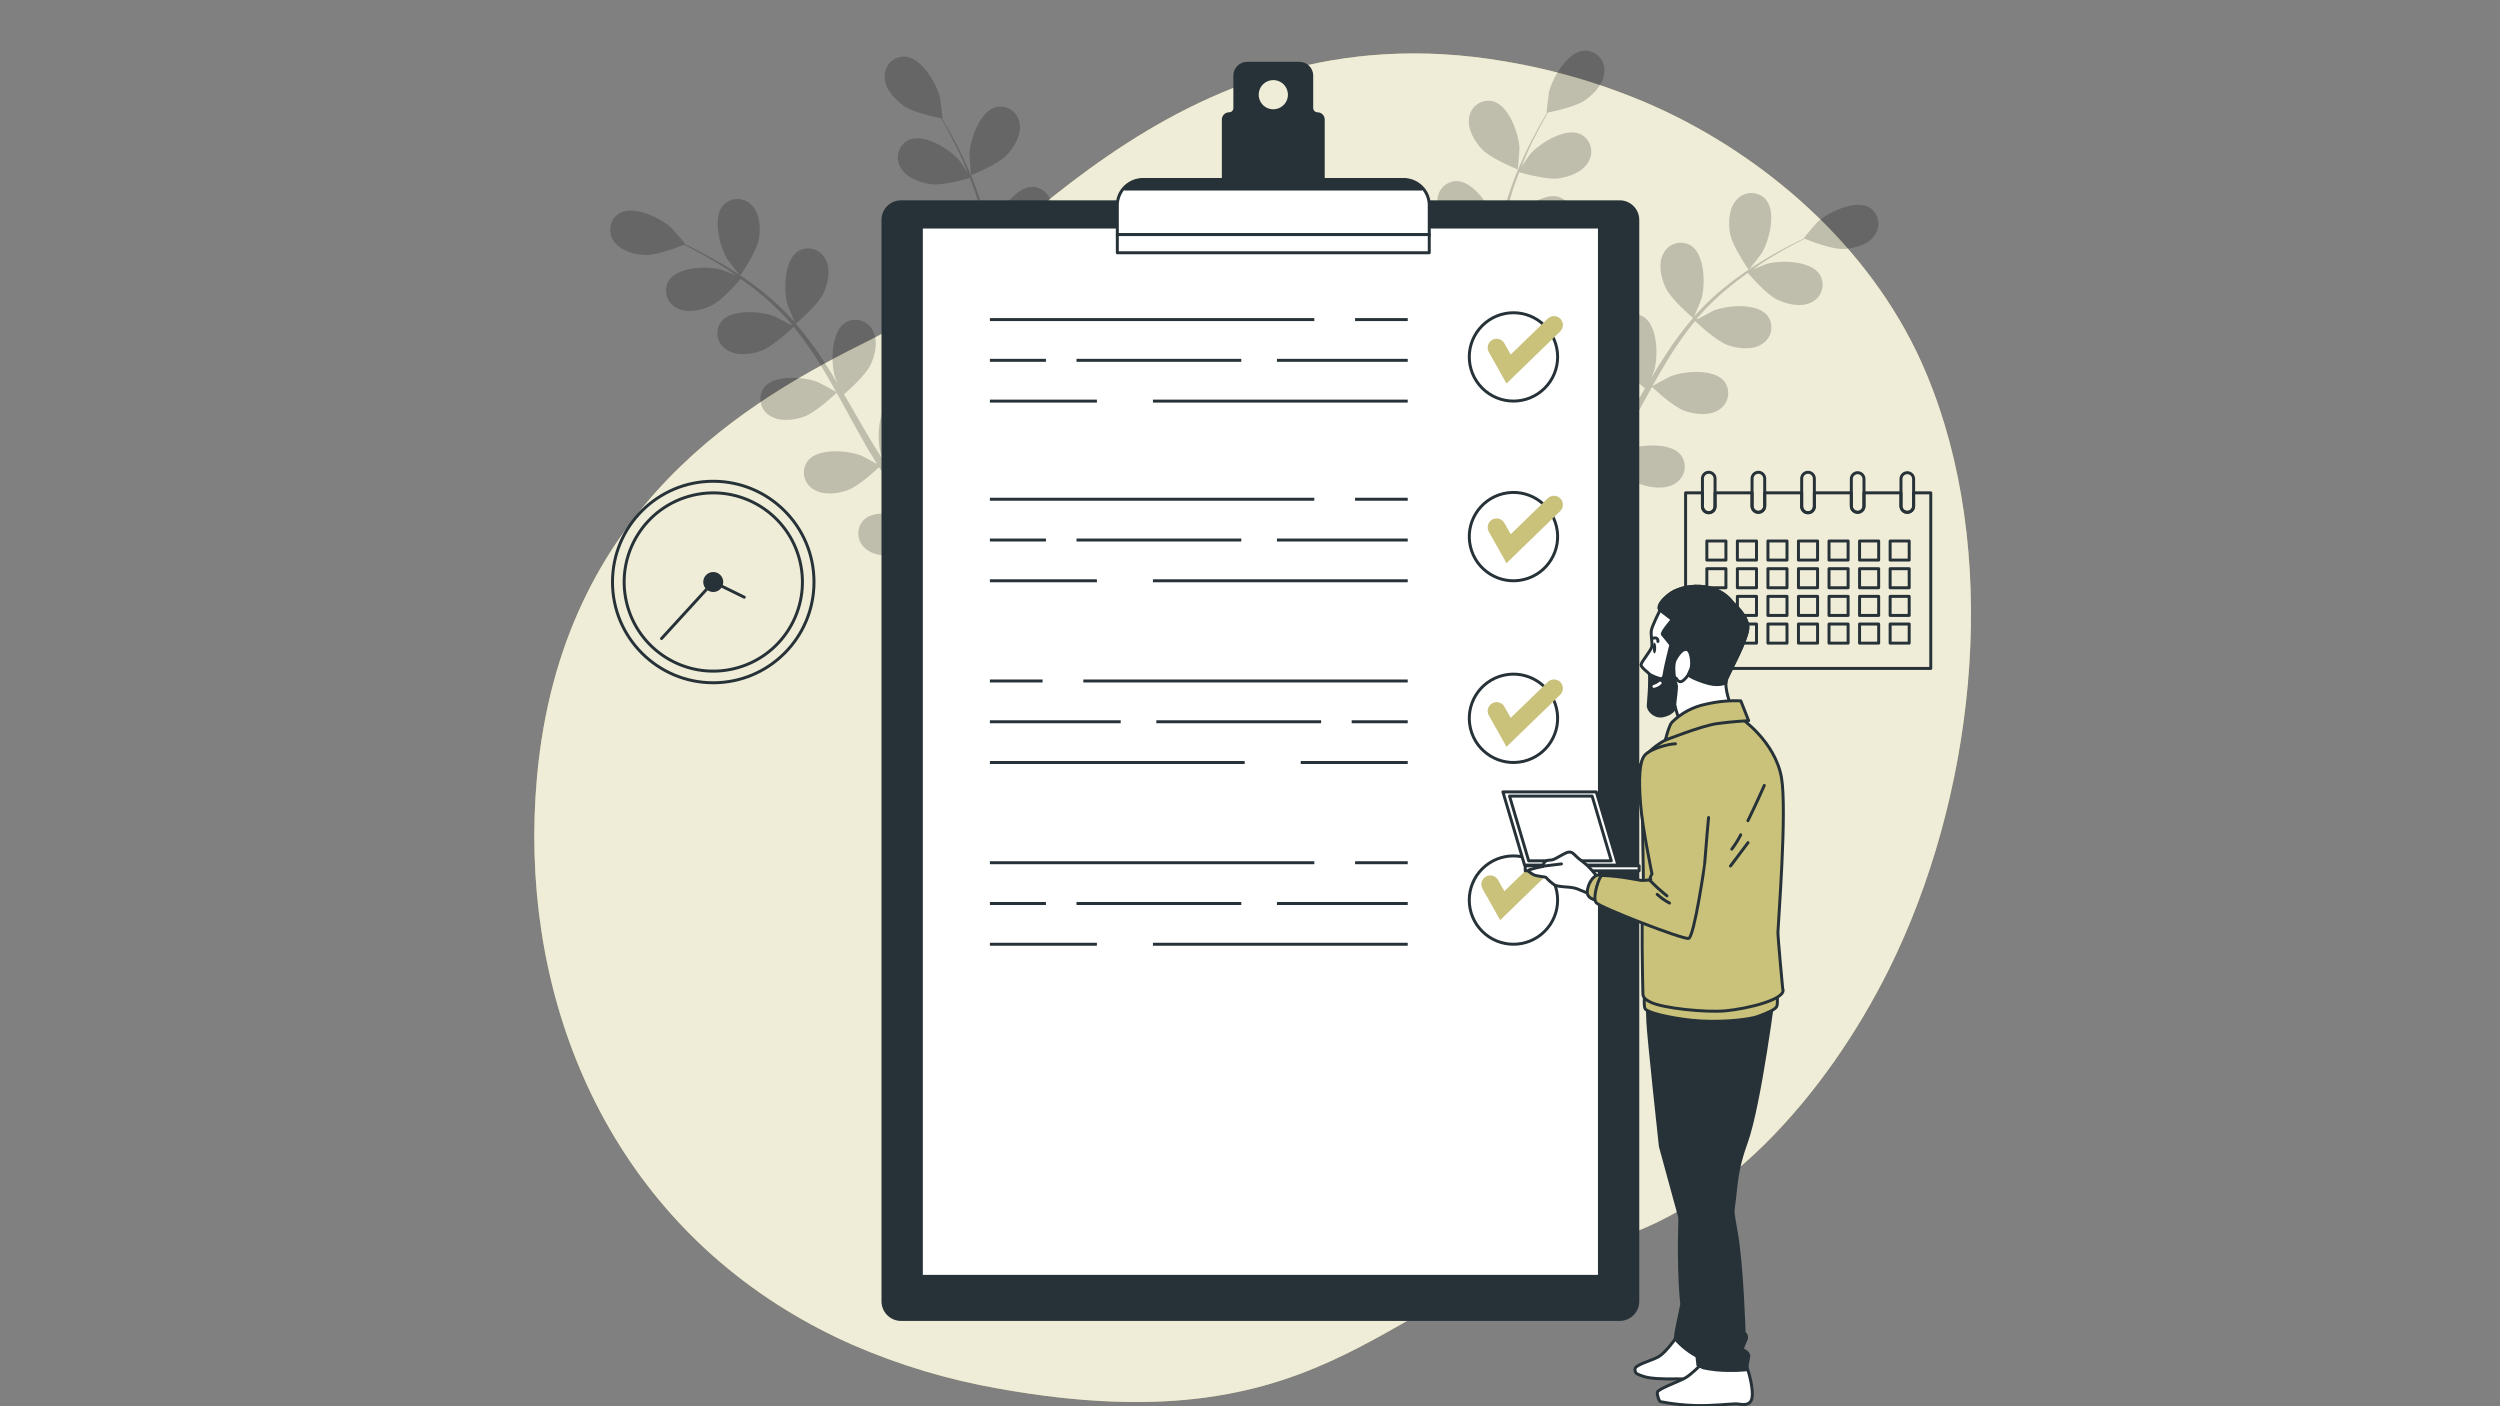
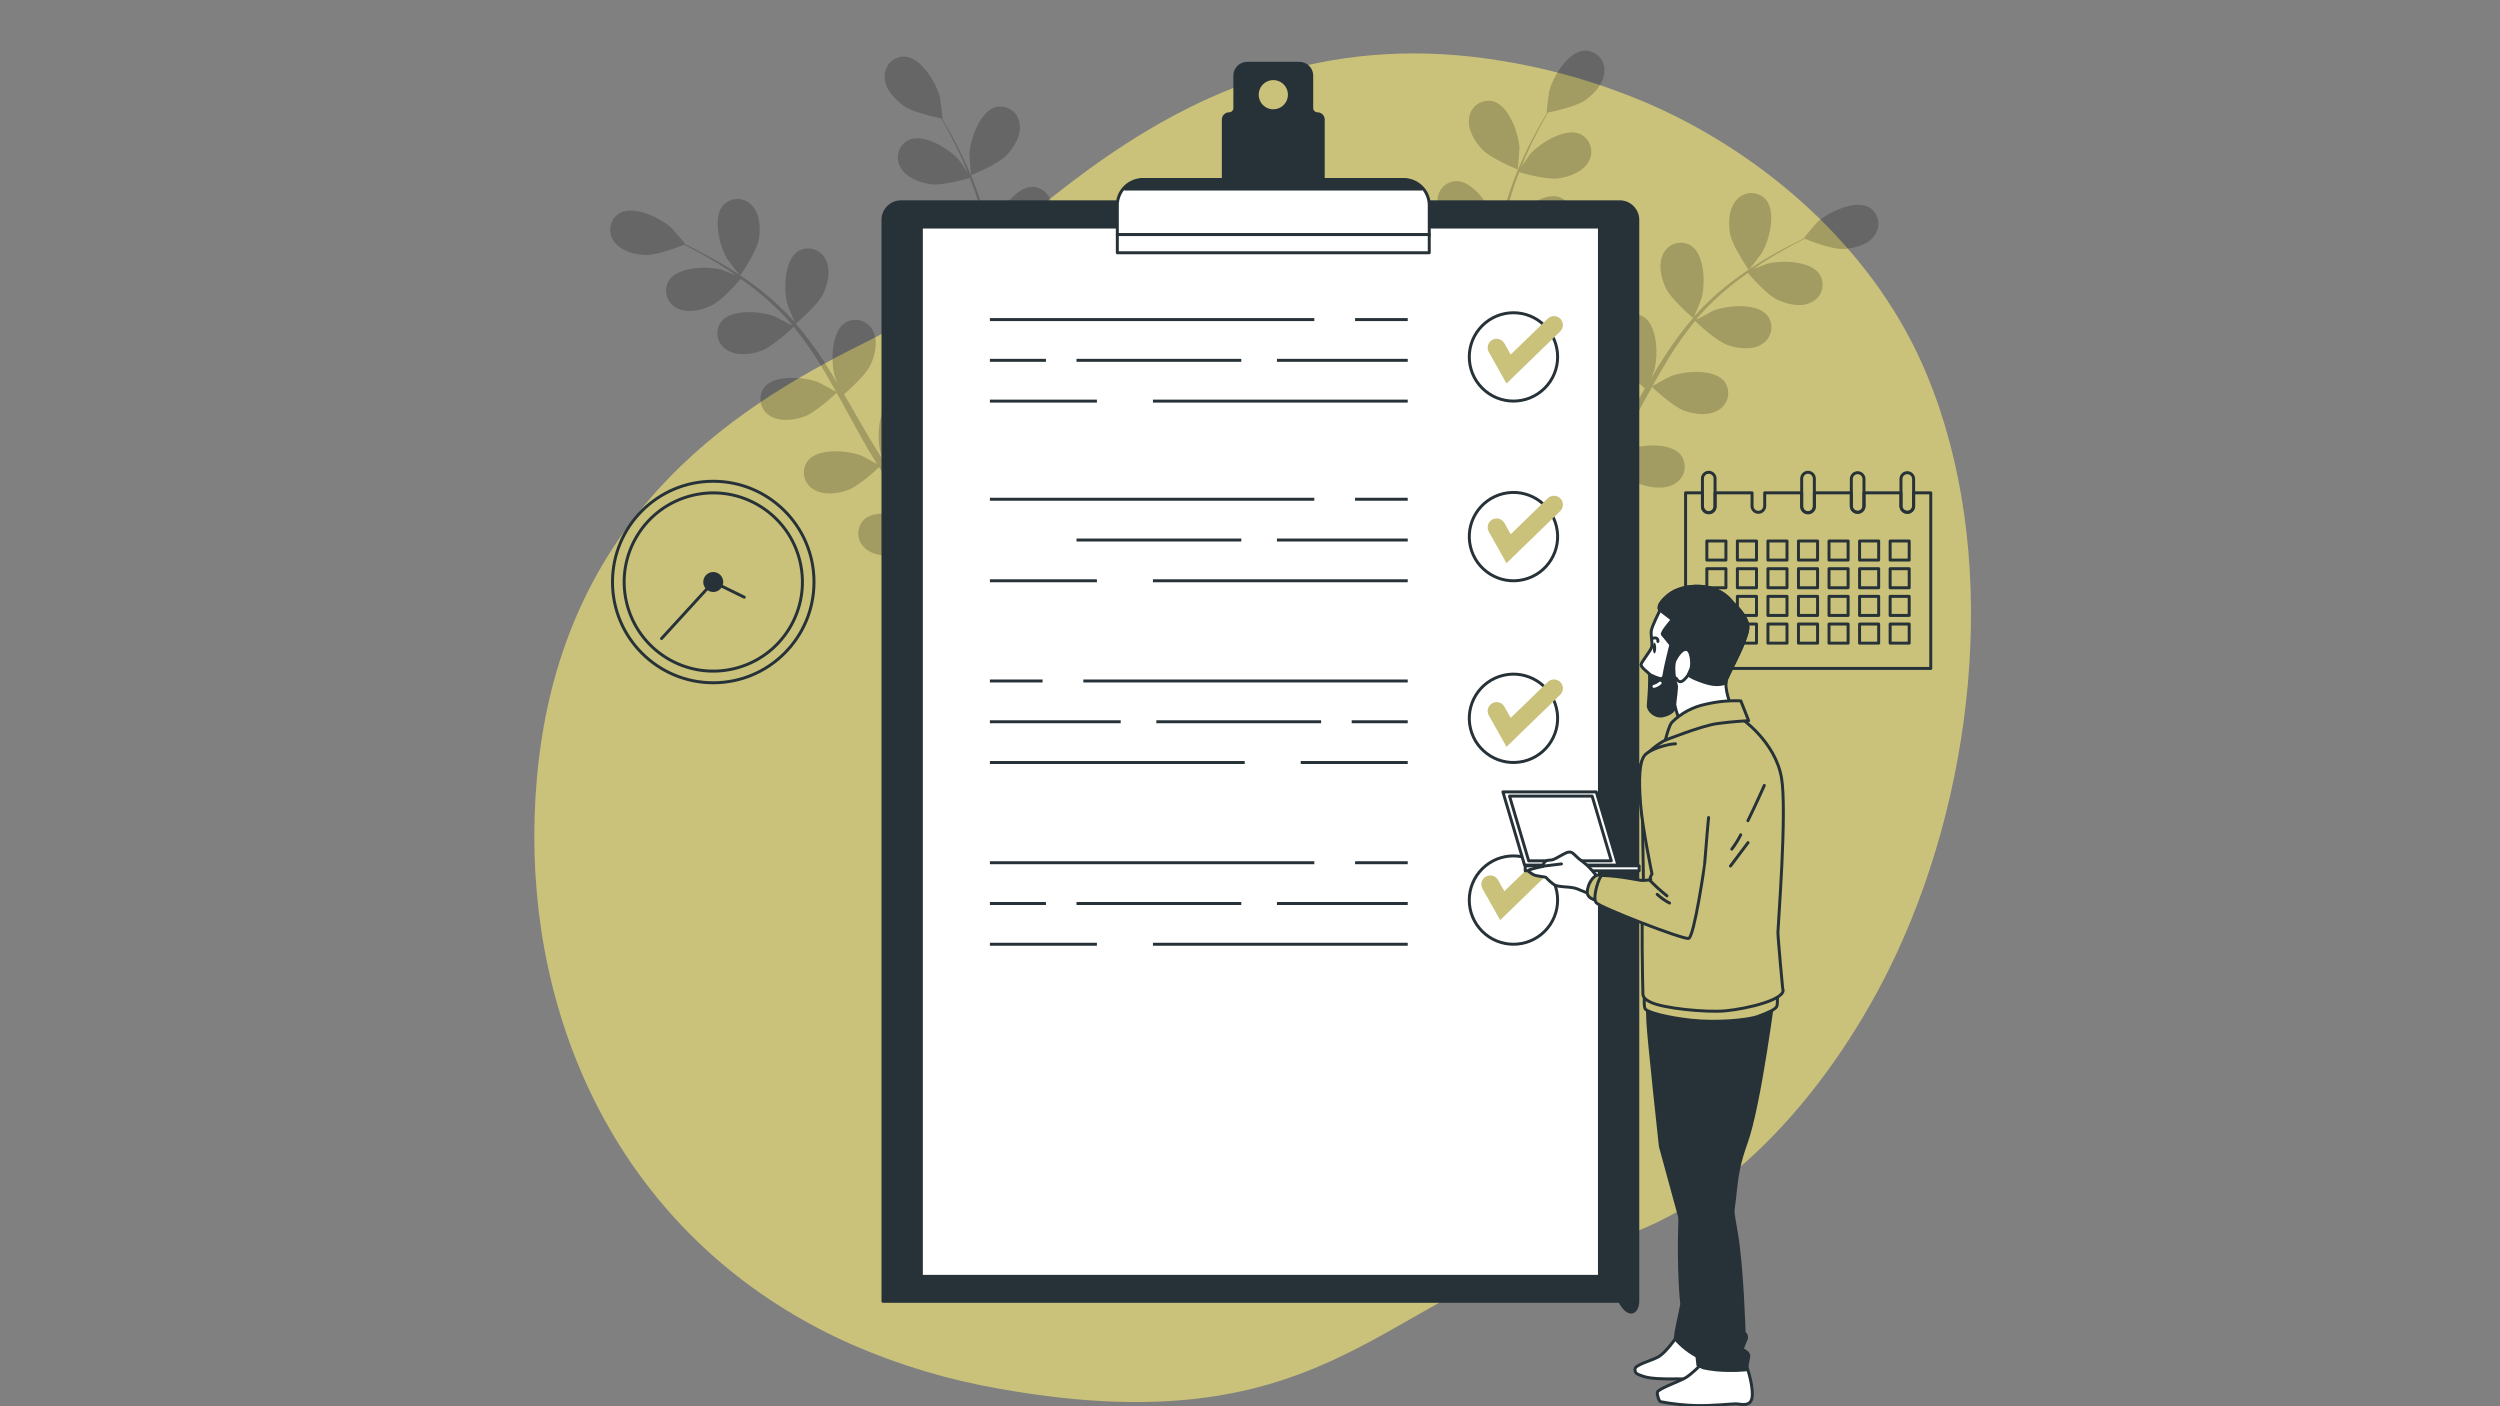
<svg xmlns="http://www.w3.org/2000/svg" width="889" height="500" viewBox="0 0 889 500" fill="none">
  <rect x="0" y="0" width="889" height="500" fill="#808080" stroke="none" />
  <g clip-path="url(#clip0_2339_2472)">
    <path d="M671.783 344.54C649.926 388.613 611.155 434.306 563.992 443.091C492.727 456.364 476.544 515.636 354.972 493.769C337.167 490.657 319.793 485.445 303.215 478.242C295.053 474.657 287.146 470.52 279.548 465.858C212.316 424.579 184.289 349.811 190.957 276.324C199.658 179.668 266.91 141.988 310.222 120.491C353.533 98.994 415.282 1.332 534.969 21.802C553.303 24.86 571.179 30.212 588.177 37.732C627.053 55.133 664.659 87.171 683.436 129.181C684.847 132.335 686.167 135.545 687.395 138.812C711.442 202.583 701.578 284.453 671.783 344.54Z" fill="#CAC27A" />
-     <path opacity="0.7" d="M671.783 344.54C649.926 388.613 611.155 434.306 563.992 443.091C492.727 456.364 476.544 515.636 354.972 493.769C337.167 490.657 319.793 485.445 303.215 478.242C295.053 474.657 287.146 470.52 279.548 465.858C212.316 424.579 184.289 349.811 190.957 276.324C199.658 179.668 266.91 141.988 310.222 120.491C353.533 98.994 415.282 1.332 534.969 21.802C553.303 24.86 571.179 30.212 588.177 37.732C627.053 55.133 664.659 87.171 683.436 129.181C684.847 132.335 686.167 135.545 687.395 138.812C711.442 202.583 701.578 284.453 671.783 344.54Z" fill="white" />
    <g opacity="0.2">
      <path d="M527.043 53.122C530.218 56.456 539.744 60.277 539.744 60.277C539.744 60.277 540.348 53.217 540.326 52.773C540.104 47.544 536.59 37.574 530.949 36.028C530.003 35.795 529.019 35.764 528.061 35.936C527.102 36.109 526.191 36.481 525.386 37.03C524.581 37.578 523.901 38.289 523.39 39.118C522.878 39.947 522.547 40.874 522.418 41.839C521.73 45.914 524.355 50.275 527.043 53.122Z" fill="black" />
      <path d="M621.838 95.967C621.902 96.051 626.241 90.41 626.474 90.029C629.163 85.541 631.766 75.296 627.882 70.882C627.221 70.166 626.417 69.598 625.523 69.214C624.628 68.83 623.662 68.639 622.689 68.653C621.715 68.667 620.756 68.886 619.872 69.296C618.989 69.705 618.202 70.296 617.562 71.03C614.736 74.047 614.524 79.138 615.191 82.99C615.974 87.51 621.838 95.956 621.838 95.967Z" fill="black" />
      <path d="M664.682 73.719C659.559 70.861 650.065 75.487 646.234 79.011C645.906 79.318 641.28 84.727 641.386 84.769H641.492C639.989 85.489 638.391 86.283 636.655 87.172C633.48 88.855 629.86 90.791 626.071 93.152C621.984 95.654 618.047 98.393 614.28 101.355C610.055 104.677 606.137 108.372 602.573 112.394L602.446 112.542C603.145 110.976 604.965 106.53 605.061 106.192C606.479 101.164 606.246 90.601 601.367 87.362C600.542 86.846 599.618 86.509 598.654 86.374C597.691 86.239 596.71 86.309 595.775 86.578C594.84 86.848 593.973 87.312 593.229 87.939C592.486 88.567 591.883 89.344 591.46 90.22C589.533 93.882 590.666 98.846 592.328 102.381C594.191 106.372 601.473 112.564 602.055 113.061C598.502 117.21 595.235 121.595 592.275 126.186C590.528 128.853 588.856 131.584 587.215 134.357C587.776 132.981 588.274 131.742 588.274 131.562C589.692 126.535 589.459 115.972 584.58 112.733C583.755 112.217 582.831 111.88 581.868 111.745C580.904 111.61 579.923 111.679 578.988 111.949C578.053 112.219 577.186 112.682 576.442 113.31C575.699 113.937 575.096 114.714 574.673 115.591C572.747 119.253 573.879 124.217 575.541 127.763C577.203 131.308 583.32 136.749 584.95 138.156C584.337 139.215 583.701 140.273 583.088 141.332C580.135 146.465 577.213 151.599 574.197 156.552C573.138 158.298 572.027 159.971 570.916 161.664C571.413 160.436 571.826 159.41 571.868 159.24C573.286 154.202 573.054 143.639 568.174 140.4C567.348 139.886 566.424 139.551 565.46 139.418C564.497 139.285 563.516 139.355 562.581 139.626C561.647 139.897 560.78 140.361 560.037 140.988C559.293 141.616 558.691 142.393 558.267 143.269C556.341 146.931 557.473 151.895 559.135 155.43C560.797 158.965 566.322 163.898 568.259 165.58C567.073 167.263 565.888 168.967 564.66 170.545C563.803 171.603 563.051 172.661 562.12 173.72L559.474 176.779C557.717 178.663 555.907 180.61 554.182 182.399C552.965 183.659 551.79 184.833 550.604 186.019C551.663 184.294 553.716 180.875 553.854 180.568C555.601 176.31 556.228 171.674 555.674 167.105C555.886 166.637 556.056 166.152 556.182 165.655C556.451 164.72 556.519 163.738 556.384 162.775C556.248 161.812 555.911 160.888 555.395 160.063C554.879 159.239 554.195 158.532 553.388 157.989C552.581 157.446 551.668 157.079 550.71 156.912C544.91 156.086 537.712 163.813 535.416 168.555C535.289 168.84 534.156 172.005 533.468 174.027C533.69 172.778 533.923 171.571 534.135 170.291C534.569 167.75 534.929 165.21 535.32 162.469C535.469 161.146 535.617 159.801 535.765 158.447C535.913 157.092 535.955 155.674 536.061 154.276C536.231 151.016 536.241 147.714 536.178 144.38C538.4 144.751 546.307 145.978 550.107 144.994C553.907 144.01 558.447 141.734 560.035 137.913C560.442 137.029 560.657 136.068 560.668 135.095C560.679 134.122 560.484 133.157 560.096 132.264C559.709 131.371 559.137 130.57 558.419 129.913C557.701 129.256 556.852 128.757 555.928 128.451C550.287 126.704 541.999 133.309 539.067 137.543C538.887 137.807 537.088 141.131 536.146 142.983C536.093 140.972 536.051 138.982 535.934 136.95C535.596 131.107 535.066 125.212 534.569 119.316C534.41 117.506 534.283 115.707 534.146 113.908C534.929 114.056 544.307 115.707 548.561 114.606C552.34 113.633 556.891 111.346 558.49 107.525C558.893 106.641 559.106 105.681 559.115 104.708C559.124 103.736 558.928 102.773 558.541 101.881C558.154 100.989 557.584 100.188 556.867 99.53C556.151 98.873 555.305 98.373 554.383 98.063C548.773 96.37 540.486 102.921 537.511 107.218C537.279 107.547 534.707 112.331 534.114 113.569C533.817 109.6 533.553 105.641 533.447 101.736C533.278 96.438 533.455 91.134 533.976 85.859C534.336 85.923 544.105 87.69 548.466 86.568C552.255 85.595 556.807 83.308 558.394 79.487C558.801 78.603 559.017 77.643 559.027 76.669C559.038 75.696 558.843 74.731 558.456 73.838C558.068 72.945 557.497 72.144 556.778 71.487C556.06 70.83 555.211 70.332 554.288 70.025C548.688 68.321 540.401 74.883 537.416 79.18C537.226 79.466 535.299 83.107 534.368 84.864L534.05 84.769C534.709 79.492 535.843 74.284 537.437 69.21C538.273 66.405 539.237 63.77 540.232 61.23C542.01 61.748 550.202 64.013 554.235 63.431C558.267 62.849 562.882 61.102 564.882 57.493C565.382 56.658 565.701 55.727 565.818 54.761C565.934 53.795 565.847 52.815 565.56 51.885C565.274 50.954 564.795 50.095 564.155 49.362C563.515 48.628 562.728 48.038 561.845 47.629C556.457 45.321 547.503 50.931 544.063 54.879C543.883 55.091 542.221 57.483 541.036 59.24C541.502 58.096 541.967 56.911 542.433 55.831C544.169 51.757 546.021 48.137 547.725 44.94C548.688 43.13 549.588 41.521 550.445 40.019C552.467 39.606 560.575 37.902 563.835 35.531C567.095 33.16 570.429 29.487 570.535 25.349C570.595 24.377 570.45 23.404 570.109 22.492C569.768 21.581 569.239 20.751 568.556 20.058C567.873 19.365 567.051 18.824 566.145 18.47C565.238 18.116 564.267 17.956 563.295 18.003C557.452 18.437 552.086 27.529 550.858 32.62C550.752 33.065 549.874 40.124 549.99 40.103H550.107C549.249 41.532 548.35 43.077 547.397 44.781C545.661 47.957 543.724 51.534 541.883 55.588C539.866 59.932 538.099 64.389 536.591 68.935C534.839 74.039 533.543 79.288 532.717 84.621C532.722 84.684 532.722 84.748 532.717 84.811C532.431 83.118 531.489 78.461 531.383 78.059C529.785 73.073 523.762 64.384 517.909 64.384C516.936 64.407 515.979 64.636 515.1 65.055C514.221 65.474 513.44 66.074 512.809 66.815C512.178 67.556 511.71 68.422 511.436 69.357C511.162 70.291 511.089 71.272 511.22 72.237C511.633 76.355 515.316 79.868 518.629 81.901C522.397 84.198 531.881 85.351 532.632 85.436C531.962 90.86 531.658 96.323 531.722 101.789C531.722 104.964 531.849 108.139 532.008 111.389C531.711 109.928 531.447 108.626 531.394 108.457C529.795 103.472 523.773 94.792 517.92 94.782C516.948 94.806 515.993 95.034 515.116 95.452C514.239 95.87 513.459 96.468 512.828 97.206C512.198 97.945 511.729 98.808 511.454 99.74C511.179 100.672 511.102 101.651 511.23 102.614C511.643 106.732 515.327 110.246 518.64 112.278C521.952 114.31 530.092 115.453 532.23 115.76C532.304 116.988 532.367 118.226 532.441 119.454C532.812 125.36 533.204 131.255 533.415 137.056C533.5 139.098 533.489 141.109 533.5 143.121C533.246 141.829 533.013 140.75 532.96 140.58C531.362 135.606 525.35 126.916 519.486 126.905C518.513 126.93 517.556 127.161 516.677 127.581C515.799 128.001 515.019 128.602 514.389 129.344C513.758 130.087 513.292 130.953 513.019 131.888C512.747 132.823 512.675 133.805 512.808 134.769C513.21 138.887 516.904 142.401 520.217 144.433C523.529 146.465 530.886 147.524 533.426 147.862C533.362 149.926 533.309 151.99 533.172 153.991C533.034 155.345 533.002 156.668 532.801 158.034C532.6 159.399 532.441 160.712 532.272 162.045C531.838 164.575 531.415 167.2 530.939 169.666C530.61 171.381 530.272 173.011 529.944 174.662C529.891 172.619 529.7 168.65 529.647 168.311C528.822 163.146 524.196 153.652 518.407 152.763C517.441 152.641 516.461 152.724 515.529 153.005C514.598 153.287 513.736 153.762 513 154.399C512.264 155.036 511.671 155.821 511.258 156.703C510.846 157.584 510.624 158.543 510.606 159.516C510.394 163.644 513.496 167.676 516.491 170.195C519.783 172.958 528.61 175.487 529.711 175.784C529.15 178.504 528.578 181.139 527.996 183.616C526.017 192.137 524.048 199.175 522.587 204.097L526.239 205.653L526.334 205.325C527.7 200.297 529.51 193.1 531.383 184.368C531.965 181.616 532.537 178.652 533.098 175.614C536.048 175.675 538.998 175.566 541.936 175.286C543.428 179.446 549.006 185.955 549.726 186.792C547.757 188.739 545.82 190.623 543.968 192.38C537.617 198.392 532.092 203.165 528.165 206.478L532.166 208.182C535.934 204.838 540.845 200.35 546.381 194.867C548.392 192.888 550.498 190.739 552.636 188.517C553.568 189.162 561.104 194.38 565.338 195.153C569.18 195.862 574.271 195.682 577.319 192.888C578.059 192.254 578.656 191.472 579.073 190.592C579.49 189.712 579.717 188.754 579.739 187.78C579.761 186.807 579.578 185.839 579.201 184.941C578.824 184.043 578.262 183.235 577.552 182.568C573.181 178.684 562.903 181.161 558.394 183.817C558.13 183.965 555.441 185.934 553.758 187.3C554.626 186.379 555.484 185.5 556.373 184.548C558.13 182.674 559.834 180.748 561.665 178.684L564.247 175.572C565.137 174.514 565.941 173.36 566.798 172.249C568.735 169.624 570.577 166.872 572.366 164.067C574.006 165.602 579.933 170.989 583.638 172.27C587.342 173.55 592.391 174.143 595.831 171.836C596.657 171.321 597.365 170.638 597.91 169.832C598.454 169.025 598.823 168.113 598.992 167.154C599.16 166.196 599.126 165.213 598.889 164.269C598.653 163.324 598.22 162.441 597.62 161.675C593.884 157.166 583.363 158.066 578.505 160.003C578.198 160.119 574.864 161.908 573.064 162.924C574.123 161.23 575.181 159.537 576.239 157.78C579.182 152.721 581.997 147.502 584.834 142.316C585.702 140.728 586.577 139.148 587.459 137.574C588.041 138.125 594.942 144.676 599.102 146.116C602.785 147.386 607.844 147.989 611.284 145.682C612.111 145.168 612.82 144.486 613.366 143.68C613.911 142.873 614.281 141.961 614.451 141.003C614.621 140.044 614.587 139.061 614.351 138.116C614.115 137.172 613.684 136.288 613.084 135.521C609.337 131.012 598.816 131.912 593.958 133.849C593.587 133.997 588.803 136.569 587.607 137.289C589.544 133.806 591.502 130.366 593.577 127.043C596.355 122.546 599.42 118.233 602.753 114.13C603.018 114.395 610.162 121.264 614.449 122.735C618.143 124.005 623.202 124.609 626.632 122.301C627.458 121.787 628.167 121.105 628.713 120.299C629.259 119.493 629.628 118.581 629.798 117.622C629.968 116.664 629.934 115.68 629.698 114.736C629.463 113.791 629.031 112.907 628.431 112.14C624.695 107.631 614.163 108.531 609.305 110.468C608.987 110.595 605.336 112.585 603.621 113.527L603.409 113.262C606.877 109.231 610.695 105.515 614.819 102.159C617.074 100.286 619.328 98.613 621.551 97.047C622.758 98.455 628.336 104.869 632.019 106.573C635.702 108.277 640.486 109.399 644.18 107.483C645.057 107.063 645.836 106.462 646.466 105.721C647.096 104.98 647.563 104.115 647.836 103.181C648.11 102.248 648.184 101.267 648.054 100.304C647.923 99.34 647.592 98.414 647.08 97.587C643.905 92.686 633.321 92.421 628.262 93.819C627.986 93.893 625.277 94.983 623.329 95.787C624.388 95.099 625.383 94.359 626.367 93.671C630.071 91.236 633.607 89.236 636.75 87.489C638.55 86.516 640.201 85.658 641.746 84.885C643.651 85.658 651.378 88.675 655.379 88.526C659.379 88.378 664.217 87.119 666.587 83.732C667.159 82.963 667.565 82.084 667.779 81.15C667.994 80.216 668.012 79.248 667.833 78.307C667.654 77.366 667.281 76.472 666.739 75.682C666.197 74.893 665.496 74.224 664.682 73.719Z" fill="black" />
    </g>
    <g opacity="0.2">
      <path d="M358.003 55.165C354.827 58.51 345.301 62.32 345.301 62.331C345.301 62.341 344.698 55.271 344.719 54.816C344.942 49.587 348.456 39.627 354.108 38.072C355.049 37.849 356.026 37.825 356.977 38.002C357.928 38.18 358.831 38.554 359.628 39.101C360.426 39.649 361.1 40.357 361.608 41.18C362.115 42.003 362.445 42.924 362.575 43.882C363.305 47.957 360.68 52.329 358.003 55.165Z" fill="black" />
      <path d="M263.196 98.01C263.196 98.105 258.804 92.464 258.571 92.072C255.872 87.584 253.289 77.339 257.163 72.978C257.824 72.264 258.627 71.698 259.52 71.315C260.414 70.932 261.378 70.741 262.351 70.755C263.323 70.769 264.281 70.987 265.164 71.396C266.046 71.804 266.833 72.394 267.472 73.126C270.298 76.153 270.521 81.234 269.854 85.087C269.07 89.553 263.207 98.01 263.196 98.01Z" fill="black" />
      <path d="M220.363 75.762C225.475 72.904 234.969 77.529 238.801 81.054C239.129 81.361 243.754 86.77 243.659 86.812H243.543C245.046 87.521 246.654 88.315 248.39 89.215C251.566 90.897 255.175 92.824 258.975 95.184C263.061 97.692 267.001 100.431 270.776 103.387C275.001 106.72 278.925 110.418 282.504 114.437L282.62 114.596C281.921 113.029 280.112 108.573 280.006 108.245C278.598 103.207 278.82 92.644 283.7 89.405C284.526 88.889 285.451 88.553 286.416 88.418C287.381 88.284 288.363 88.355 289.299 88.625C290.235 88.896 291.103 89.361 291.847 89.989C292.591 90.618 293.194 91.396 293.617 92.273C295.544 95.925 294.411 100.9 292.749 104.435C290.876 108.425 283.594 114.617 283.012 115.104C286.564 119.259 289.835 123.648 292.802 128.239C294.538 130.896 296.21 133.637 297.861 136.4C297.29 135.024 296.803 133.796 296.803 133.616C295.395 128.578 295.618 118.015 300.497 114.776C301.323 114.26 302.249 113.924 303.213 113.789C304.178 113.655 305.16 113.725 306.096 113.996C307.032 114.266 307.9 114.731 308.644 115.36C309.388 115.988 309.991 116.767 310.415 117.644C312.341 121.306 311.208 126.27 309.547 129.806C307.885 133.341 301.757 138.802 300.127 140.21C300.751 141.268 301.376 142.327 301.989 143.385C304.942 148.519 307.864 153.652 310.88 158.595C311.939 160.341 313.061 162.024 314.161 163.707C313.664 162.49 313.262 161.453 313.209 161.294C311.801 156.256 312.023 145.693 316.903 142.454C317.729 141.938 318.654 141.602 319.619 141.467C320.584 141.333 321.566 141.403 322.502 141.674C323.438 141.944 324.306 142.409 325.05 143.038C325.794 143.666 326.397 144.445 326.82 145.322C328.747 148.974 327.614 153.948 325.952 157.484C324.291 161.019 318.755 165.951 316.829 167.623C318.014 169.317 319.2 171.01 320.417 172.598C321.285 173.656 322.036 174.715 322.957 175.773L325.614 178.822C327.371 180.706 329.17 182.653 330.906 184.452C332.123 185.701 333.308 186.876 334.494 188.062C333.435 186.336 331.372 182.918 331.234 182.611C329.484 178.353 328.861 173.716 329.424 169.148C329.209 168.684 329.035 168.202 328.905 167.708C328.639 166.772 328.572 165.791 328.71 164.827C328.848 163.864 329.187 162.941 329.705 162.117C330.223 161.293 330.909 160.588 331.717 160.047C332.526 159.506 333.44 159.141 334.399 158.976C340.199 158.14 347.396 165.877 349.693 170.619C349.831 170.894 350.963 174.069 351.641 176.08C351.418 174.831 351.196 173.635 350.984 172.344C350.55 169.814 350.19 167.263 349.788 164.533C349.651 163.199 349.502 161.865 349.354 160.511C349.206 159.156 349.164 157.727 349.058 156.277C348.889 153.017 348.878 149.715 348.931 146.381C346.708 146.762 338.802 147.979 335.002 147.005C331.202 146.031 326.672 143.735 325.074 139.924C324.669 139.039 324.454 138.078 324.444 137.105C324.434 136.131 324.63 135.166 325.017 134.273C325.404 133.379 325.975 132.578 326.692 131.919C327.41 131.261 328.257 130.761 329.181 130.451C334.79 128.758 343.078 135.309 346.052 139.607C346.243 139.882 348.031 143.205 348.984 145.047C349.037 143.047 349.069 141.046 349.196 139.024C349.534 133.182 350.053 127.276 350.561 121.38C350.709 119.581 350.836 117.782 350.984 115.972C350.19 116.12 340.823 117.771 336.568 116.681C332.779 115.707 328.228 113.41 326.64 109.6C326.233 108.716 326.018 107.755 326.007 106.782C325.997 105.809 326.191 104.844 326.579 103.951C326.967 103.058 327.538 102.257 328.256 101.6C328.974 100.943 329.823 100.444 330.747 100.138C336.346 98.433 344.634 104.985 347.618 109.282C347.841 109.611 350.413 114.395 351.005 115.633C351.312 111.675 351.577 107.716 351.683 103.8C351.85 98.519 351.673 93.234 351.154 87.976C350.783 88.04 341.014 89.818 336.653 88.696C332.874 87.722 328.323 85.425 326.725 81.615C326.311 80.727 326.089 79.761 326.075 78.782C326.06 77.802 326.253 76.831 326.641 75.931C327.029 75.031 327.603 74.224 328.325 73.561C329.048 72.899 329.902 72.397 330.832 72.089C336.441 70.396 344.729 76.947 347.703 81.245C347.904 81.53 349.82 85.182 350.762 86.928L351.08 86.833C350.411 81.556 349.274 76.349 347.682 71.274C346.846 68.469 345.883 65.834 344.898 63.294C343.11 63.812 334.917 66.077 330.885 65.506C327.021 64.955 322.248 63.177 320.237 59.557C319.738 58.722 319.42 57.791 319.304 56.825C319.188 55.86 319.276 54.88 319.564 53.951C319.851 53.021 320.331 52.163 320.972 51.431C321.614 50.699 322.402 50.111 323.285 49.703C328.673 47.396 337.627 52.995 341.056 56.943C341.247 57.155 342.898 59.547 344.083 61.304C343.618 60.171 343.162 58.986 342.697 57.895C340.95 53.831 339.098 50.201 337.405 47.015C336.452 45.205 335.542 43.586 334.684 42.083C332.663 41.67 324.555 39.966 321.306 37.605C318.056 35.245 314.68 31.615 314.595 27.465C314.537 26.494 314.683 25.521 315.024 24.61C315.365 23.698 315.895 22.869 316.577 22.175C317.26 21.482 318.081 20.939 318.987 20.584C319.892 20.228 320.863 20.066 321.835 20.109C327.678 20.543 333.044 29.635 334.272 34.737C334.377 35.171 335.256 42.241 335.15 42.22H335.023C335.88 43.649 336.791 45.194 337.743 46.898C339.479 50.074 341.405 53.662 343.247 57.705C345.275 62.048 347.042 66.509 348.539 71.062C350.26 76.147 351.521 81.375 352.307 86.685C352.307 86.748 352.307 86.812 352.307 86.875C352.583 85.182 353.525 80.472 353.641 80.123C355.282 75.095 361.251 66.448 367.157 66.437C368.13 66.464 369.087 66.695 369.965 67.116C370.843 67.537 371.623 68.137 372.254 68.879C372.884 69.621 373.352 70.487 373.627 71.421C373.901 72.355 373.976 73.336 373.846 74.301C373.434 78.408 369.74 81.933 366.437 83.965C362.68 86.251 353.196 87.405 352.434 87.489C353.107 92.913 353.415 98.377 353.355 103.842C353.355 107.017 353.218 110.193 353.069 113.442C353.355 111.992 353.63 110.69 353.683 110.51C355.282 105.525 361.293 96.846 367.157 96.835C368.13 96.862 369.087 97.094 369.965 97.514C370.843 97.935 371.623 98.536 372.254 99.277C372.884 100.019 373.352 100.885 373.627 101.819C373.901 102.753 373.976 103.735 373.846 104.699C373.434 108.806 369.74 112.331 366.437 114.363C363.135 116.395 354.985 117.538 352.847 117.845C352.773 119.073 352.72 120.301 352.635 121.539C352.265 127.445 351.873 133.341 351.662 139.13C351.588 141.173 351.588 143.184 351.577 145.206C351.842 143.914 352.064 142.824 352.117 142.665C353.715 137.68 359.738 128.991 365.591 128.991C366.564 129.014 367.521 129.243 368.4 129.662C369.279 130.081 370.059 130.681 370.691 131.422C371.322 132.163 371.79 133.029 372.064 133.964C372.338 134.898 372.411 135.879 372.28 136.844C371.867 140.961 368.184 144.475 364.871 146.508C361.558 148.54 354.202 149.598 351.662 149.937C351.662 152.001 351.768 154.065 351.916 156.065C352.043 157.431 352.074 158.743 352.286 160.108C352.498 161.474 352.635 162.797 352.815 164.12C353.239 166.66 353.662 169.275 354.149 171.741C354.467 173.466 354.805 175.096 355.144 176.736C355.144 174.704 355.377 170.725 355.43 170.386C356.255 165.221 360.891 155.727 366.681 154.827C367.646 154.705 368.626 154.787 369.557 155.07C370.488 155.352 371.349 155.827 372.084 156.464C372.819 157.101 373.411 157.886 373.823 158.767C374.234 159.649 374.455 160.607 374.471 161.58C374.693 165.708 371.581 169.74 368.597 172.259C365.305 175.032 356.467 177.551 355.366 177.848C355.927 180.568 356.509 183.204 357.091 185.68C359.071 194.211 361.039 201.239 362.5 206.172L358.838 207.727C358.838 207.611 358.838 207.505 358.753 207.389C357.388 202.372 355.525 195.164 353.694 186.432C353.112 183.68 352.54 180.716 351.99 177.678C349.036 177.745 346.082 177.636 343.141 177.35C341.659 181.51 336.082 188.019 335.351 188.856C337.32 190.814 339.257 192.698 341.109 194.444C347.46 200.456 352.985 205.24 356.922 208.542L352.784 210.257C349.026 206.923 344.115 202.425 338.569 196.953C336.568 194.973 334.452 192.814 332.314 190.602C331.393 191.237 323.846 196.466 319.612 197.238C315.76 197.937 310.669 197.757 307.631 194.963C306.891 194.331 306.293 193.55 305.875 192.671C305.457 191.792 305.229 190.835 305.206 189.863C305.183 188.89 305.366 187.923 305.741 187.026C306.117 186.128 306.678 185.32 307.387 184.654C311.769 180.759 322.036 183.235 326.545 185.892C326.81 186.051 329.509 188.072 331.181 189.374C330.313 188.453 329.456 187.575 328.577 186.622C326.81 184.749 325.106 182.822 323.285 180.759L320.703 177.647C319.813 176.588 319.009 175.435 318.152 174.323C316.215 171.709 314.384 168.957 312.595 166.142C310.944 167.687 305.027 173.064 301.312 174.344C297.597 175.625 292.559 176.218 289.129 173.91C288.303 173.398 287.594 172.716 287.048 171.911C286.503 171.106 286.133 170.195 285.963 169.237C285.794 168.279 285.828 167.297 286.063 166.353C286.299 165.409 286.73 164.526 287.33 163.76C291.066 159.241 301.598 160.14 306.456 162.077C306.752 162.204 310.086 163.993 311.896 165.009C310.838 163.305 309.779 161.611 308.721 159.865C305.789 154.806 302.963 149.588 300.137 144.401C299.269 142.803 298.38 141.226 297.502 139.649C296.93 140.21 290.018 146.751 285.859 148.191C282.165 149.471 277.106 150.064 273.666 147.767C272.84 147.252 272.132 146.569 271.587 145.763C271.042 144.956 270.674 144.044 270.505 143.086C270.336 142.127 270.371 141.144 270.608 140.2C270.844 139.256 271.276 138.372 271.877 137.606C275.613 133.087 286.145 133.986 290.992 135.934C291.363 136.071 296.147 138.654 297.343 139.363C295.406 135.892 293.448 132.441 291.373 129.128C288.607 124.626 285.545 120.312 282.207 116.215C281.932 116.469 274.798 123.338 270.564 124.81C266.871 126.08 261.811 126.683 258.371 124.376C257.547 123.865 256.84 123.187 256.294 122.386C255.749 121.585 255.378 120.678 255.205 119.724C255.032 118.77 255.062 117.79 255.292 116.849C255.522 115.907 255.947 115.024 256.54 114.257C260.277 109.738 270.797 110.637 275.656 112.574C275.973 112.701 279.625 114.691 281.339 115.633L281.551 115.379C278.087 111.342 274.268 107.623 270.141 104.266C267.897 102.392 265.643 100.73 263.409 99.153C262.203 100.572 256.625 106.975 252.942 108.679C249.417 110.362 244.474 111.505 240.791 109.6C239.911 109.181 239.13 108.581 238.498 107.839C237.866 107.098 237.398 106.231 237.123 105.297C236.848 104.362 236.774 103.38 236.904 102.414C237.035 101.449 237.367 100.521 237.88 99.693C241.108 94.803 251.64 94.538 256.71 95.936C256.985 96.01 259.684 97.089 261.642 97.904C260.583 97.206 259.589 96.475 258.604 95.787C254.9 93.353 251.364 91.353 248.21 89.596C246.411 88.664 244.823 87.796 243.215 87.034C241.309 87.807 233.583 90.823 229.582 90.686C225.581 90.548 220.744 89.278 218.363 85.891C217.778 85.112 217.365 84.219 217.148 83.27C216.932 82.32 216.918 81.336 217.106 80.381C217.295 79.426 217.682 78.521 218.243 77.725C218.804 76.929 219.527 76.26 220.363 75.762Z" fill="black" />
    </g>
    <path d="M680.483 175.254V180.081C680.444 180.651 680.19 181.184 679.773 181.574C679.355 181.964 678.805 182.181 678.234 182.181C677.663 182.181 677.113 181.964 676.695 181.574C676.278 181.184 676.024 180.651 675.985 180.081V175.254H662.828V180.081C662.789 180.651 662.535 181.184 662.118 181.574C661.7 181.964 661.15 182.181 660.579 182.181C660.008 182.181 659.458 181.964 659.041 181.574C658.623 181.184 658.369 180.651 658.33 180.081V175.254H645.184V180.081C645.184 180.679 644.947 181.252 644.524 181.675C644.101 182.098 643.528 182.335 642.93 182.335C642.332 182.335 641.759 182.098 641.336 181.675C640.913 181.252 640.675 180.679 640.675 180.081V175.254H627.53V180.081C627.491 180.651 627.237 181.184 626.819 181.574C626.402 181.964 625.852 182.181 625.28 182.181C624.709 182.181 624.159 181.964 623.742 181.574C623.324 181.184 623.07 180.651 623.031 180.081V175.254H609.875V180.081C609.875 180.676 609.639 181.247 609.218 181.668C608.797 182.088 608.226 182.325 607.631 182.325C607.036 182.325 606.465 182.088 606.044 181.668C605.624 181.247 605.387 180.676 605.387 180.081V175.254H599.396V237.702H686.58V175.254H680.483ZM613.738 228.695H606.954V221.91H613.738V228.695ZM613.738 218.851H606.954V212.067H613.738V218.851ZM613.738 209.008H606.954V202.223H613.738V209.008ZM613.738 199.164H606.954V192.38H613.738V199.164ZM624.608 228.695H617.813V221.91H624.608V228.695ZM624.608 218.851H617.813V212.067H624.608V218.851ZM624.608 209.008H617.813V202.223H624.608V209.008ZM624.608 199.164H617.813V192.38H624.608V199.164ZM635.457 228.695H628.683V221.91H635.457V228.695ZM635.457 218.851H628.683V212.067H635.457V218.851ZM635.457 209.008H628.683V202.223H635.457V209.008ZM635.457 199.164H628.683V192.38H635.457V199.164ZM646.327 228.695H639.532V221.91H646.327V228.695ZM646.327 218.851H639.532V212.067H646.327V218.851ZM646.327 209.008H639.532V202.223H646.327V209.008ZM646.327 199.164H639.532V192.38H646.327V199.164ZM657.187 228.695H650.402V221.91H657.187V228.695ZM657.187 218.851H650.402V212.067H657.187V218.851ZM657.187 209.008H650.402V202.223H657.187V209.008ZM657.187 199.164H650.402V192.38H657.187V199.164ZM668.057 228.695H661.262V221.91H668.057V228.695ZM668.057 218.851H661.262V212.067H668.057V218.851ZM668.057 209.008H661.262V202.223H668.057V209.008ZM668.057 199.164H661.262V192.38H668.057V199.164ZM678.906 228.695H672.132V221.91H678.906V228.695ZM678.906 218.851H672.132V212.067H678.906V218.851ZM678.906 209.008H672.132V202.223H678.906V209.008ZM678.906 199.164H672.132V192.38H678.906V199.164Z" stroke="#263238" stroke-width="1.058" stroke-linecap="round" stroke-linejoin="round" />
    <path d="M680.483 170.184V180.08C680.444 180.65 680.19 181.184 679.772 181.574C679.355 181.964 678.805 182.18 678.234 182.18C677.662 182.18 677.112 181.964 676.695 181.574C676.277 181.184 676.023 180.65 675.984 180.08V170.184C676.023 169.614 676.277 169.08 676.695 168.691C677.112 168.301 677.662 168.084 678.234 168.084C678.805 168.084 679.355 168.301 679.772 168.691C680.19 169.08 680.444 169.614 680.483 170.184Z" stroke="#263238" stroke-width="1.058" stroke-linecap="round" stroke-linejoin="round" />
    <path d="M662.828 170.184V180.08C662.789 180.65 662.535 181.184 662.118 181.574C661.7 181.964 661.15 182.18 660.579 182.18C660.008 182.18 659.458 181.964 659.041 181.574C658.623 181.184 658.369 180.65 658.33 180.08V170.184C658.369 169.614 658.623 169.08 659.041 168.691C659.458 168.301 660.008 168.084 660.579 168.084C661.15 168.084 661.7 168.301 662.118 168.691C662.535 169.08 662.789 169.614 662.828 170.184Z" stroke="#263238" stroke-width="1.058" stroke-linecap="round" stroke-linejoin="round" />
    <path d="M645.185 170.184V180.081C645.185 180.679 644.947 181.252 644.524 181.675C644.102 182.098 643.528 182.335 642.93 182.335C642.332 182.335 641.759 182.098 641.336 181.675C640.913 181.252 640.676 180.679 640.676 180.081V170.184C640.676 169.889 640.734 169.596 640.848 169.323C640.961 169.05 641.127 168.803 641.337 168.594C641.546 168.386 641.795 168.22 642.068 168.108C642.342 167.996 642.635 167.939 642.93 167.941C643.225 167.937 643.518 167.994 643.791 168.107C644.064 168.219 644.311 168.386 644.518 168.597C644.729 168.804 644.897 169.051 645.011 169.323C645.126 169.596 645.185 169.889 645.185 170.184Z" stroke="#263238" stroke-width="1.058" stroke-linecap="round" stroke-linejoin="round" />
-     <path d="M627.53 170.184V180.081C627.49 180.651 627.237 181.184 626.819 181.574C626.402 181.964 625.852 182.181 625.28 182.181C624.709 182.181 624.159 181.964 623.742 181.574C623.324 181.184 623.07 180.651 623.031 180.081V170.184C623.031 169.889 623.09 169.596 623.203 169.323C623.317 169.05 623.483 168.802 623.692 168.594C623.902 168.385 624.15 168.22 624.424 168.108C624.697 167.996 624.99 167.939 625.286 167.94C625.881 167.94 626.452 168.177 626.872 168.598C627.293 169.018 627.53 169.589 627.53 170.184Z" stroke="#263238" stroke-width="1.058" stroke-linecap="round" stroke-linejoin="round" />
    <path d="M609.874 170.184V180.081C609.874 180.676 609.638 181.247 609.217 181.667C608.796 182.088 608.226 182.325 607.631 182.325C607.035 182.325 606.465 182.088 606.044 181.667C605.623 181.247 605.387 180.676 605.387 180.081V170.184C605.387 169.589 605.623 169.018 606.044 168.598C606.465 168.177 607.035 167.94 607.631 167.94C608.226 167.94 608.796 168.177 609.217 168.598C609.638 169.018 609.874 169.589 609.874 170.184Z" stroke="#263238" stroke-width="1.058" stroke-linecap="round" stroke-linejoin="round" />
    <path d="M253.629 242.793C273.416 242.793 289.457 226.752 289.457 206.965C289.457 187.178 273.416 171.137 253.629 171.137C233.842 171.137 217.801 187.178 217.801 206.965C217.801 226.752 233.842 242.793 253.629 242.793Z" stroke="#263238" stroke-width="1.058" stroke-linecap="round" stroke-linejoin="round" />
    <path d="M260.85 237.823C277.893 233.844 288.484 216.802 284.506 199.759C280.527 182.716 263.485 172.124 246.442 176.103C229.398 180.082 218.807 197.124 222.786 214.167C226.765 231.21 243.806 241.801 260.85 237.823Z" stroke="#263238" stroke-width="1.058" stroke-linecap="round" stroke-linejoin="round" />
    <path d="M253.629 209.992C255.301 209.992 256.656 208.637 256.656 206.965C256.656 205.293 255.301 203.938 253.629 203.938C251.957 203.938 250.602 205.293 250.602 206.965C250.602 208.637 251.957 209.992 253.629 209.992Z" fill="#263238" stroke="#263238" stroke-width="1.058" stroke-linecap="round" stroke-linejoin="round" />
    <path d="M264.658 212.363L253.629 206.965L235.244 227.065" stroke="#263238" stroke-width="1.058" stroke-linecap="round" stroke-linejoin="round" />
-     <path d="M575.961 71.76H320.424C316.869 71.76 313.988 74.641 313.988 78.195V462.756C313.988 466.31 316.869 469.192 320.424 469.192H575.961C579.515 469.192 582.397 466.31 582.397 462.756V78.195C582.397 74.641 579.515 71.76 575.961 71.76Z" fill="#263238" stroke="#263238" stroke-width="1.058" stroke-linecap="round" stroke-linejoin="round" />
+     <path d="M575.961 71.76H320.424C316.869 71.76 313.988 74.641 313.988 78.195V462.756H575.961C579.515 469.192 582.397 466.31 582.397 462.756V78.195C582.397 74.641 579.515 71.76 575.961 71.76Z" fill="#263238" stroke="#263238" stroke-width="1.058" stroke-linecap="round" stroke-linejoin="round" />
    <path d="M568.765 80.726H327.633V453.876H568.765V80.726Z" fill="white" stroke="#263238" stroke-width="1.058" stroke-linecap="round" stroke-linejoin="round" />
    <path d="M481.865 177.53H500.589" stroke="#263238" stroke-width="1.058" stroke-miterlimit="10" />
    <path d="M352.008 177.53H467.367" stroke="#263238" stroke-width="1.058" stroke-miterlimit="10" />
    <path d="M454.082 192.031H500.59" stroke="#263238" stroke-width="1.058" stroke-miterlimit="10" />
    <path d="M382.807 192.031H441.402" stroke="#263238" stroke-width="1.058" stroke-miterlimit="10" />
-     <path d="M352.008 192.031H371.938" stroke="#263238" stroke-width="1.058" stroke-miterlimit="10" />
    <path d="M409.988 206.521H500.59" stroke="#263238" stroke-width="1.058" stroke-miterlimit="10" />
    <path d="M352.008 206.521H390.059" stroke="#263238" stroke-width="1.058" stroke-miterlimit="10" />
    <path d="M541.819 206.1C550.259 204.094 555.474 195.626 553.468 187.187C551.463 178.747 542.995 173.531 534.555 175.537C526.115 177.543 520.9 186.011 522.906 194.451C524.911 202.891 533.379 208.106 541.819 206.1Z" stroke="#263238" stroke-width="1.058" stroke-miterlimit="10" />
    <path d="M370.732 242.158H352.008" stroke="#263238" stroke-width="1.058" stroke-miterlimit="10" />
    <path d="M500.591 242.158H385.232" stroke="#263238" stroke-width="1.058" stroke-miterlimit="10" />
    <path d="M398.515 256.659H352.008" stroke="#263238" stroke-width="1.058" stroke-miterlimit="10" />
    <path d="M469.79 256.659H411.195" stroke="#263238" stroke-width="1.058" stroke-miterlimit="10" />
    <path d="M500.59 256.659H480.66" stroke="#263238" stroke-width="1.058" stroke-miterlimit="10" />
    <path d="M442.61 271.148H352.008" stroke="#263238" stroke-width="1.058" stroke-miterlimit="10" />
    <path d="M500.59 271.148H462.539" stroke="#263238" stroke-width="1.058" stroke-miterlimit="10" />
    <path d="M541.817 270.713C550.257 268.707 555.472 260.239 553.467 251.799C551.461 243.359 542.993 238.144 534.553 240.15C526.113 242.156 520.898 250.623 522.904 259.063C524.91 267.503 533.377 272.718 541.817 270.713Z" stroke="#263238" stroke-width="1.058" stroke-miterlimit="10" />
    <path d="M481.865 306.786H500.589" stroke="#263238" stroke-width="1.058" stroke-miterlimit="10" />
    <path d="M352.008 306.786H467.367" stroke="#263238" stroke-width="1.058" stroke-miterlimit="10" />
    <path d="M454.082 321.286H500.59" stroke="#263238" stroke-width="1.058" stroke-miterlimit="10" />
    <path d="M382.807 321.286H441.402" stroke="#263238" stroke-width="1.058" stroke-miterlimit="10" />
    <path d="M352.008 321.286H371.938" stroke="#263238" stroke-width="1.058" stroke-miterlimit="10" />
    <path d="M409.988 335.777H500.59" stroke="#263238" stroke-width="1.058" stroke-miterlimit="10" />
    <path d="M352.008 335.777H390.059" stroke="#263238" stroke-width="1.058" stroke-miterlimit="10" />
    <path d="M549.285 331.172C555.419 325.038 555.419 315.093 549.285 308.959C543.151 302.825 533.206 302.825 527.072 308.959C520.937 315.093 520.937 325.038 527.072 331.172C533.206 337.306 543.151 337.306 549.285 331.172Z" stroke="#263238" stroke-width="1.058" stroke-miterlimit="10" />
    <path d="M468.498 40.463C467.953 40.463 467.431 40.246 467.046 39.861C466.661 39.476 466.444 38.954 466.444 38.409V26.872C466.444 26.3 466.332 25.733 466.113 25.204C465.893 24.675 465.572 24.194 465.167 23.789C464.762 23.384 464.282 23.063 463.752 22.844C463.223 22.625 462.656 22.512 462.084 22.512H443.487C442.913 22.51 442.345 22.622 441.815 22.841C441.285 23.059 440.803 23.38 440.397 23.785C439.991 24.19 439.668 24.672 439.449 25.201C439.229 25.731 439.116 26.299 439.116 26.872V38.409C439.117 38.679 439.065 38.945 438.963 39.194C438.861 39.444 438.711 39.67 438.521 39.861C438.331 40.051 438.106 40.203 437.857 40.306C437.609 40.41 437.342 40.463 437.073 40.463C436.804 40.461 436.537 40.513 436.288 40.615C436.039 40.717 435.812 40.867 435.622 41.057C435.431 41.247 435.279 41.473 435.176 41.721C435.073 41.97 435.02 42.236 435.02 42.505V73.761H470.541V42.505C470.541 41.964 470.325 41.444 469.942 41.061C469.559 40.678 469.04 40.463 468.498 40.463ZM452.78 39.404C451.648 39.402 450.542 39.065 449.602 38.434C448.661 37.804 447.929 36.909 447.497 35.862C447.066 34.816 446.954 33.665 447.176 32.555C447.398 31.445 447.944 30.425 448.745 29.625C449.547 28.826 450.567 28.281 451.677 28.061C452.788 27.841 453.939 27.955 454.984 28.389C456.03 28.823 456.924 29.557 457.552 30.498C458.181 31.439 458.517 32.546 458.517 33.678C458.511 35.195 457.904 36.648 456.828 37.717C455.753 38.787 454.297 39.386 452.78 39.383V39.404Z" fill="#263238" stroke="#263238" stroke-width="1.058" stroke-linecap="round" stroke-linejoin="round" />
    <path d="M406.474 63.822H499.097C501.524 63.825 503.85 64.791 505.564 66.508C507.279 68.224 508.242 70.551 508.242 72.978V83.509H397.318V72.978C397.318 70.549 398.283 68.221 400 66.504C401.717 64.787 404.046 63.822 406.474 63.822Z" fill="white" stroke="#263238" stroke-width="1.058" stroke-linecap="round" stroke-linejoin="round" />
    <path d="M400.07 67.231H505.501C504.523 66.156 503.332 65.298 502.003 64.711C500.674 64.124 499.238 63.822 497.785 63.822H407.818C406.36 63.816 404.917 64.116 403.582 64.703C402.247 65.29 401.051 66.151 400.07 67.231Z" fill="#263238" stroke="#263238" stroke-width="1.058" stroke-linecap="round" stroke-linejoin="round" />
    <path d="M508.242 83.414H397.318V89.881H508.242V83.414Z" fill="white" stroke="#263238" stroke-width="1.058" stroke-linecap="round" stroke-linejoin="round" />
    <path d="M532.195 252.848L536.461 260.426L552.591 244.783" stroke="#CAC27A" stroke-width="6.351" stroke-miterlimit="10" stroke-linecap="round" />
    <path d="M532.195 187.532L536.461 195.121L552.591 179.467" stroke="#CAC27A" stroke-width="6.351" stroke-miterlimit="10" stroke-linecap="round" />
    <path d="M481.865 113.643H500.589" stroke="#263238" stroke-width="1.058" stroke-miterlimit="10" />
    <path d="M352.008 113.643H467.367" stroke="#263238" stroke-width="1.058" stroke-miterlimit="10" />
    <path d="M454.082 128.133H500.59" stroke="#263238" stroke-width="1.058" stroke-miterlimit="10" />
    <path d="M382.807 128.133H441.402" stroke="#263238" stroke-width="1.058" stroke-miterlimit="10" />
    <path d="M352.008 128.133H371.938" stroke="#263238" stroke-width="1.058" stroke-miterlimit="10" />
    <path d="M409.988 142.634H500.59" stroke="#263238" stroke-width="1.058" stroke-miterlimit="10" />
    <path d="M352.008 142.634H390.059" stroke="#263238" stroke-width="1.058" stroke-miterlimit="10" />
    <path d="M549.293 138.026C555.427 131.892 555.427 121.947 549.293 115.813C543.159 109.679 533.213 109.679 527.079 115.813C520.945 121.947 520.945 131.892 527.079 138.026C533.213 144.16 543.159 144.16 549.293 138.026Z" stroke="#263238" stroke-width="1.058" stroke-miterlimit="10" />
    <path d="M532.195 123.645L536.461 131.234L552.591 115.58" stroke="#CAC27A" stroke-width="6.351" stroke-miterlimit="10" stroke-linecap="round" />
    <path d="M529.939 314.471L534.205 322.059L550.325 306.405" stroke="#CAC27A" stroke-width="6.351" stroke-miterlimit="10" stroke-linecap="round" />
    <path d="M616.236 214.459C616.236 214.459 621.962 219.306 621.528 223.561C621.094 227.816 615.368 238.231 614.056 241.311C612.743 244.391 615.813 251.726 615.813 251.726L596.761 258.183C596.995 257.069 596.995 255.919 596.761 254.806C596.327 253.748 595.586 250.985 595.586 250.985L591.775 252.308C590.897 252.605 587.817 251.133 587.669 249.821C587.521 248.509 587.521 247.619 587.372 245.704C587.287 243.733 587.043 241.772 586.642 239.84C586.346 239.258 583.414 237.342 583.562 236.315C583.71 235.289 587.076 231.33 587.372 230.018C587.669 228.705 586.938 225.784 587.224 224.143C587.51 222.503 590.304 216.957 590.304 216.957C590.304 216.957 588.547 215.485 593.384 211.527C598.221 207.568 610.372 206.393 616.236 214.459Z" fill="white" stroke="#263238" stroke-width="1.058" stroke-linecap="round" stroke-linejoin="round" />
    <path d="M616.236 214.459C610.372 206.393 598.242 207.568 593.352 211.527C588.462 215.485 590.272 216.957 590.272 216.957L594.675 220.333C594.675 220.333 590.569 225.022 591.161 225.625C591.754 226.229 594.972 230.314 594.972 230.314L594.686 231.679L594.104 229.467C594.104 229.467 592.283 236.76 591.987 238.58C591.691 240.401 591.638 241.089 590.844 241.322C590.05 241.555 586.61 239.851 586.61 239.851C586.61 239.851 586.61 244.169 586.473 245.989C586.335 247.81 586.24 249.302 586.123 250.89C586.007 252.478 588.409 255.124 591.257 254.542C594.104 253.959 595.639 252.478 595.554 250.996C595.469 249.514 596.496 244.402 596.041 243.375C595.586 242.348 594.728 237.257 595.554 235.014C595.554 235.014 597.459 230.907 599.523 230.907C601.587 230.907 601.862 236.474 601.28 237.797C600.698 239.12 600.401 239.851 600.401 239.851C600.401 239.851 600.401 240.729 606.117 242.634C610.414 244.074 612.806 243.269 613.738 242.782C613.754 242.281 613.858 241.787 614.045 241.322C615.357 238.242 621.083 227.827 621.517 223.572C621.951 219.317 616.236 214.459 616.236 214.459Z" fill="#263238" stroke="#263238" stroke-width="1.058" stroke-linecap="round" stroke-linejoin="round" />
    <path d="M600.456 239.84C600.456 239.84 599.133 241.893 597.958 242.338C596.783 242.782 596.053 241.163 596.053 241.163" stroke="#263238" stroke-width="1.058" stroke-linecap="round" stroke-linejoin="round" />
    <path d="M587.754 230.452C587.754 231.51 588.019 232.357 588.336 232.357C588.654 232.357 588.929 231.51 588.929 230.452C588.929 229.393 588.664 228.546 588.336 228.546C588.008 228.546 587.754 229.404 587.754 230.452Z" fill="#263238" />
    <path d="M589.544 228.102C589.544 228.102 589.84 226.197 587.49 227.044" stroke="#263238" stroke-width="1.058" stroke-linecap="round" stroke-linejoin="round" />
    <path d="M588.145 244.073C588.961 243.866 589.715 243.467 590.346 242.909" stroke="white" stroke-width="1.058" stroke-linecap="round" stroke-linejoin="round" />
    <path d="M534.43 281.595H567.633L575.338 307.622H542.135L534.43 281.595Z" fill="white" stroke="#263238" stroke-width="1.058" stroke-linecap="round" stroke-linejoin="round" />
    <path d="M536.791 283.098H566.163L572.979 306.119H543.607L536.791 283.098Z" fill="white" stroke="#263238" stroke-width="1.058" stroke-linecap="round" stroke-linejoin="round" />
    <path d="M542.368 309.654H582.885V307.897H542.368V309.654Z" fill="white" stroke="#263238" stroke-width="1.058" stroke-linecap="round" stroke-linejoin="round" />
    <path d="M595.714 476.146C595.714 476.146 592.137 481.152 589.724 482.497C587.31 483.841 581.404 485.312 581.404 486.826C581.404 488.339 581.849 488.583 584.484 489.461C587.12 490.34 591.893 490.34 594.571 490.34C596.691 490.266 598.813 490.34 600.922 490.562C603.538 490.942 606.175 491.161 608.818 491.218C611.009 491.218 610.935 485.386 610.935 485.386L595.714 476.146Z" fill="white" stroke="#263238" stroke-width="1.058" stroke-linecap="round" stroke-linejoin="round" />
    <path d="M631.012 351.833C631.012 351.833 625.857 392.763 620.925 406.385C615.992 420.007 618.099 424.145 614.754 438.032C611.409 451.919 610.891 484.603 610.891 485.386C610.891 486.169 609.346 485.386 603.948 482.55C600.814 480.959 598.018 478.778 595.713 476.125C595.865 474.48 596.123 472.847 596.486 471.235C596.994 469.118 598.031 463.773 598.031 463.773C598.031 463.773 595.967 446.267 598.285 418.26C600.603 390.254 601.63 356.956 601.63 356.956C601.63 356.956 620.459 354.405 631.012 351.833Z" fill="#263238" stroke="#263238" stroke-width="1.058" stroke-linecap="round" stroke-linejoin="round" />
    <path d="M605.101 485.015C605.101 485.015 601.396 488.868 599.089 490.106C596.781 491.345 589.563 493.959 589.372 495.039C589.182 496.118 589.986 498.278 590.431 498.426C594.55 499.223 598.727 499.686 602.92 499.812C608.774 499.971 615.558 499.198 617.252 499.198C618.945 499.198 622.957 500.744 623.115 496.118C623.274 491.493 620.797 484.867 620.797 484.867C620.797 484.867 612.647 487.333 605.101 485.015Z" fill="white" stroke="#263238" stroke-width="1.058" stroke-linecap="round" stroke-linejoin="round" />
    <path d="M617.125 367.222C617.125 367.222 615.251 393.683 614.32 401.664C613.388 409.644 615.272 426.495 617.389 438.137C619.506 449.78 620.205 473.976 620.205 473.976C620.584 474.218 620.863 474.589 620.992 475.021C621.12 475.452 621.089 475.915 620.903 476.326C620.368 477.47 619.898 478.643 619.496 479.84C619.496 479.84 622.078 480.771 621.845 482.412C621.613 484.052 620.903 487.101 620.903 487.101C618.794 487.316 616.672 487.394 614.553 487.333C611.561 487.33 608.578 487.014 605.651 486.391L603.778 485.46C603.778 485.46 603.302 481.713 603.302 479.596C603.302 477.479 605.651 475.362 605.418 474.209C605.186 473.055 604.021 466.482 603.079 461.095C602.137 455.707 602.846 452.426 601.206 446.806C599.565 441.186 590.431 407.644 590.431 407.644C590.431 407.644 586.197 368.757 585.975 363.37C585.753 357.982 585.742 355.632 585.742 355.632C585.742 355.632 593.003 349.779 594.644 349.779C596.284 349.779 617.125 367.222 617.125 367.222Z" fill="#263238" stroke="#263238" stroke-width="1.058" stroke-linecap="round" stroke-linejoin="round" />
    <path d="M585.045 351.685C585.045 351.685 584.241 357.58 585.045 358.776C585.849 359.972 592.814 361.856 601.514 362.798C610.215 363.74 621.339 362.798 625.086 361.454C628.832 360.11 631.246 358.914 631.785 357.972C632.325 357.03 631.912 352.087 631.912 352.087C631.912 352.087 597.281 354.098 585.045 351.685Z" fill="#CAC27A" stroke="#263238" stroke-width="1.058" stroke-linecap="round" stroke-linejoin="round" />
    <path d="M618.882 255.24C618.882 255.24 631.202 263.475 633.499 276.557C635.531 288.2 632.229 329.32 632.229 331.521C632.229 333.723 633.922 351.547 633.922 351.547C635.669 355.294 621.39 358.723 613.569 359.453C606.646 360.099 591.342 358.554 586.97 356.384C585.584 355.696 584.25 354.944 584.218 353.399C584.059 346.212 583.689 327.044 584.165 324.186C584.758 320.662 584.112 300.128 584.112 293.09C584.112 286.051 581.477 275.34 583.827 270.788C586.176 266.237 592.188 263.168 592.188 263.168C599.864 257.443 609.325 254.633 618.882 255.24Z" fill="#CAC27A" stroke="#263238" stroke-width="1.058" stroke-linecap="round" stroke-linejoin="round" />
    <path d="M619 296.858C618.101 298.649 617.038 300.354 615.824 301.949" stroke="#263238" stroke-width="1.058" stroke-linecap="round" stroke-linejoin="round" />
    <path d="M627.382 279.309C627.382 279.309 624.556 285.744 621.561 291.841" stroke="#263238" stroke-width="1.058" stroke-linecap="round" stroke-linejoin="round" />
    <path d="M621.604 299.642L615.359 307.961" stroke="#263238" stroke-width="1.058" stroke-linecap="round" stroke-linejoin="round" />
    <path d="M619.031 249.228L621.815 256.267C621.815 256.267 615.951 256.563 610.522 257.325C605.092 258.087 592.189 263.2 592.189 263.2C592.189 263.2 593.502 257.907 594.529 256.849C597.867 253.547 602.104 251.302 606.711 250.393C610.745 249.441 614.891 249.049 619.031 249.228Z" fill="#CAC27A" stroke="#263238" stroke-width="1.058" stroke-linecap="round" stroke-linejoin="round" />
    <path d="M597.799 316.026C597.799 316.026 596.857 327.108 595.682 327.669C594.507 328.23 564.236 317.667 562.066 316.587C560.88 316 559.595 315.641 558.277 315.529C557.864 315.402 554.202 315.402 552.847 314.714C551.704 313.939 550.659 313.029 549.735 312.004C549.322 311.739 546.073 311.602 545.131 310.945C544.189 310.289 542.961 309.728 543.776 309.316C545.374 308.814 546.999 308.407 548.645 308.098C548.645 308.098 548.783 306.204 550.413 305.929C552.043 305.653 551.471 306.341 555.43 304.034C559.388 301.727 558.954 303.632 562.341 306.066C565.728 308.501 567.348 311.221 567.76 311.358C568.173 311.496 580.462 316.111 580.462 316.111L597.799 316.026Z" fill="white" stroke="#263238" stroke-width="1.058" stroke-linecap="round" stroke-linejoin="round" />
    <path d="M548.604 308.024L555.25 307.209" stroke="#263238" stroke-width="1.058" stroke-linecap="round" stroke-linejoin="round" />
    <path d="M570.82 312.353C570.82 312.353 568.957 310.745 567.697 311.295C566.438 311.845 564.607 314.206 564.427 317.127C564.247 320.048 568.999 320.419 568.999 320.419L570.82 312.353Z" fill="#CAC27A" stroke="#263238" stroke-width="1.058" stroke-linecap="round" stroke-linejoin="round" />
    <path d="M595.809 264.491C593.364 264.491 586.928 266.269 584.928 268.492C582.928 270.714 582.705 277.15 583.372 285.808C584.039 294.466 587.437 310.681 587.447 310.765C587.447 310.575 587.034 311.623 586.928 311.824C586.484 312.618 587.616 312.745 586.558 312.882C585.636 313.016 584.706 313.087 583.774 313.094L579.117 312.3C576.006 311.762 572.863 311.43 569.708 311.305C568.723 311.305 566.12 319.265 567.591 321C569.062 322.736 598.497 334.157 600.476 333.702C602.456 333.247 606.234 307.241 606.181 307.082C606.753 299.948 607.441 291.587 607.568 290.708" fill="#CAC27A" />
    <path d="M595.809 264.491C593.364 264.491 586.928 266.269 584.928 268.492C582.928 270.714 582.705 277.15 583.372 285.808C584.039 294.466 587.437 310.681 587.447 310.765C587.447 310.575 587.034 311.623 586.928 311.824C586.484 312.618 587.616 312.745 586.558 312.882C585.636 313.016 584.706 313.087 583.774 313.094L579.117 312.3C576.006 311.762 572.863 311.43 569.708 311.305C568.723 311.305 566.12 319.265 567.591 321C569.062 322.736 598.497 334.157 600.476 333.702C602.456 333.247 606.234 307.241 606.181 307.082C606.753 299.948 607.441 291.587 607.568 290.708" stroke="#263238" stroke-width="1.058" stroke-linecap="round" stroke-linejoin="round" />
    <path d="M586.557 312.904C588.494 314.933 590.57 316.825 592.77 318.566" stroke="#263238" stroke-width="1.058" stroke-linecap="round" stroke-linejoin="round" />
    <path d="M589.299 318.026C590.611 319.255 592.085 320.299 593.681 321.128" stroke="#263238" stroke-width="1.058" stroke-linecap="round" stroke-linejoin="round" />
  </g>
  <defs>
    <clipPath id="clip0_2339_2472">
      <rect width="889" height="500" fill="white" />
    </clipPath>
  </defs>
</svg>